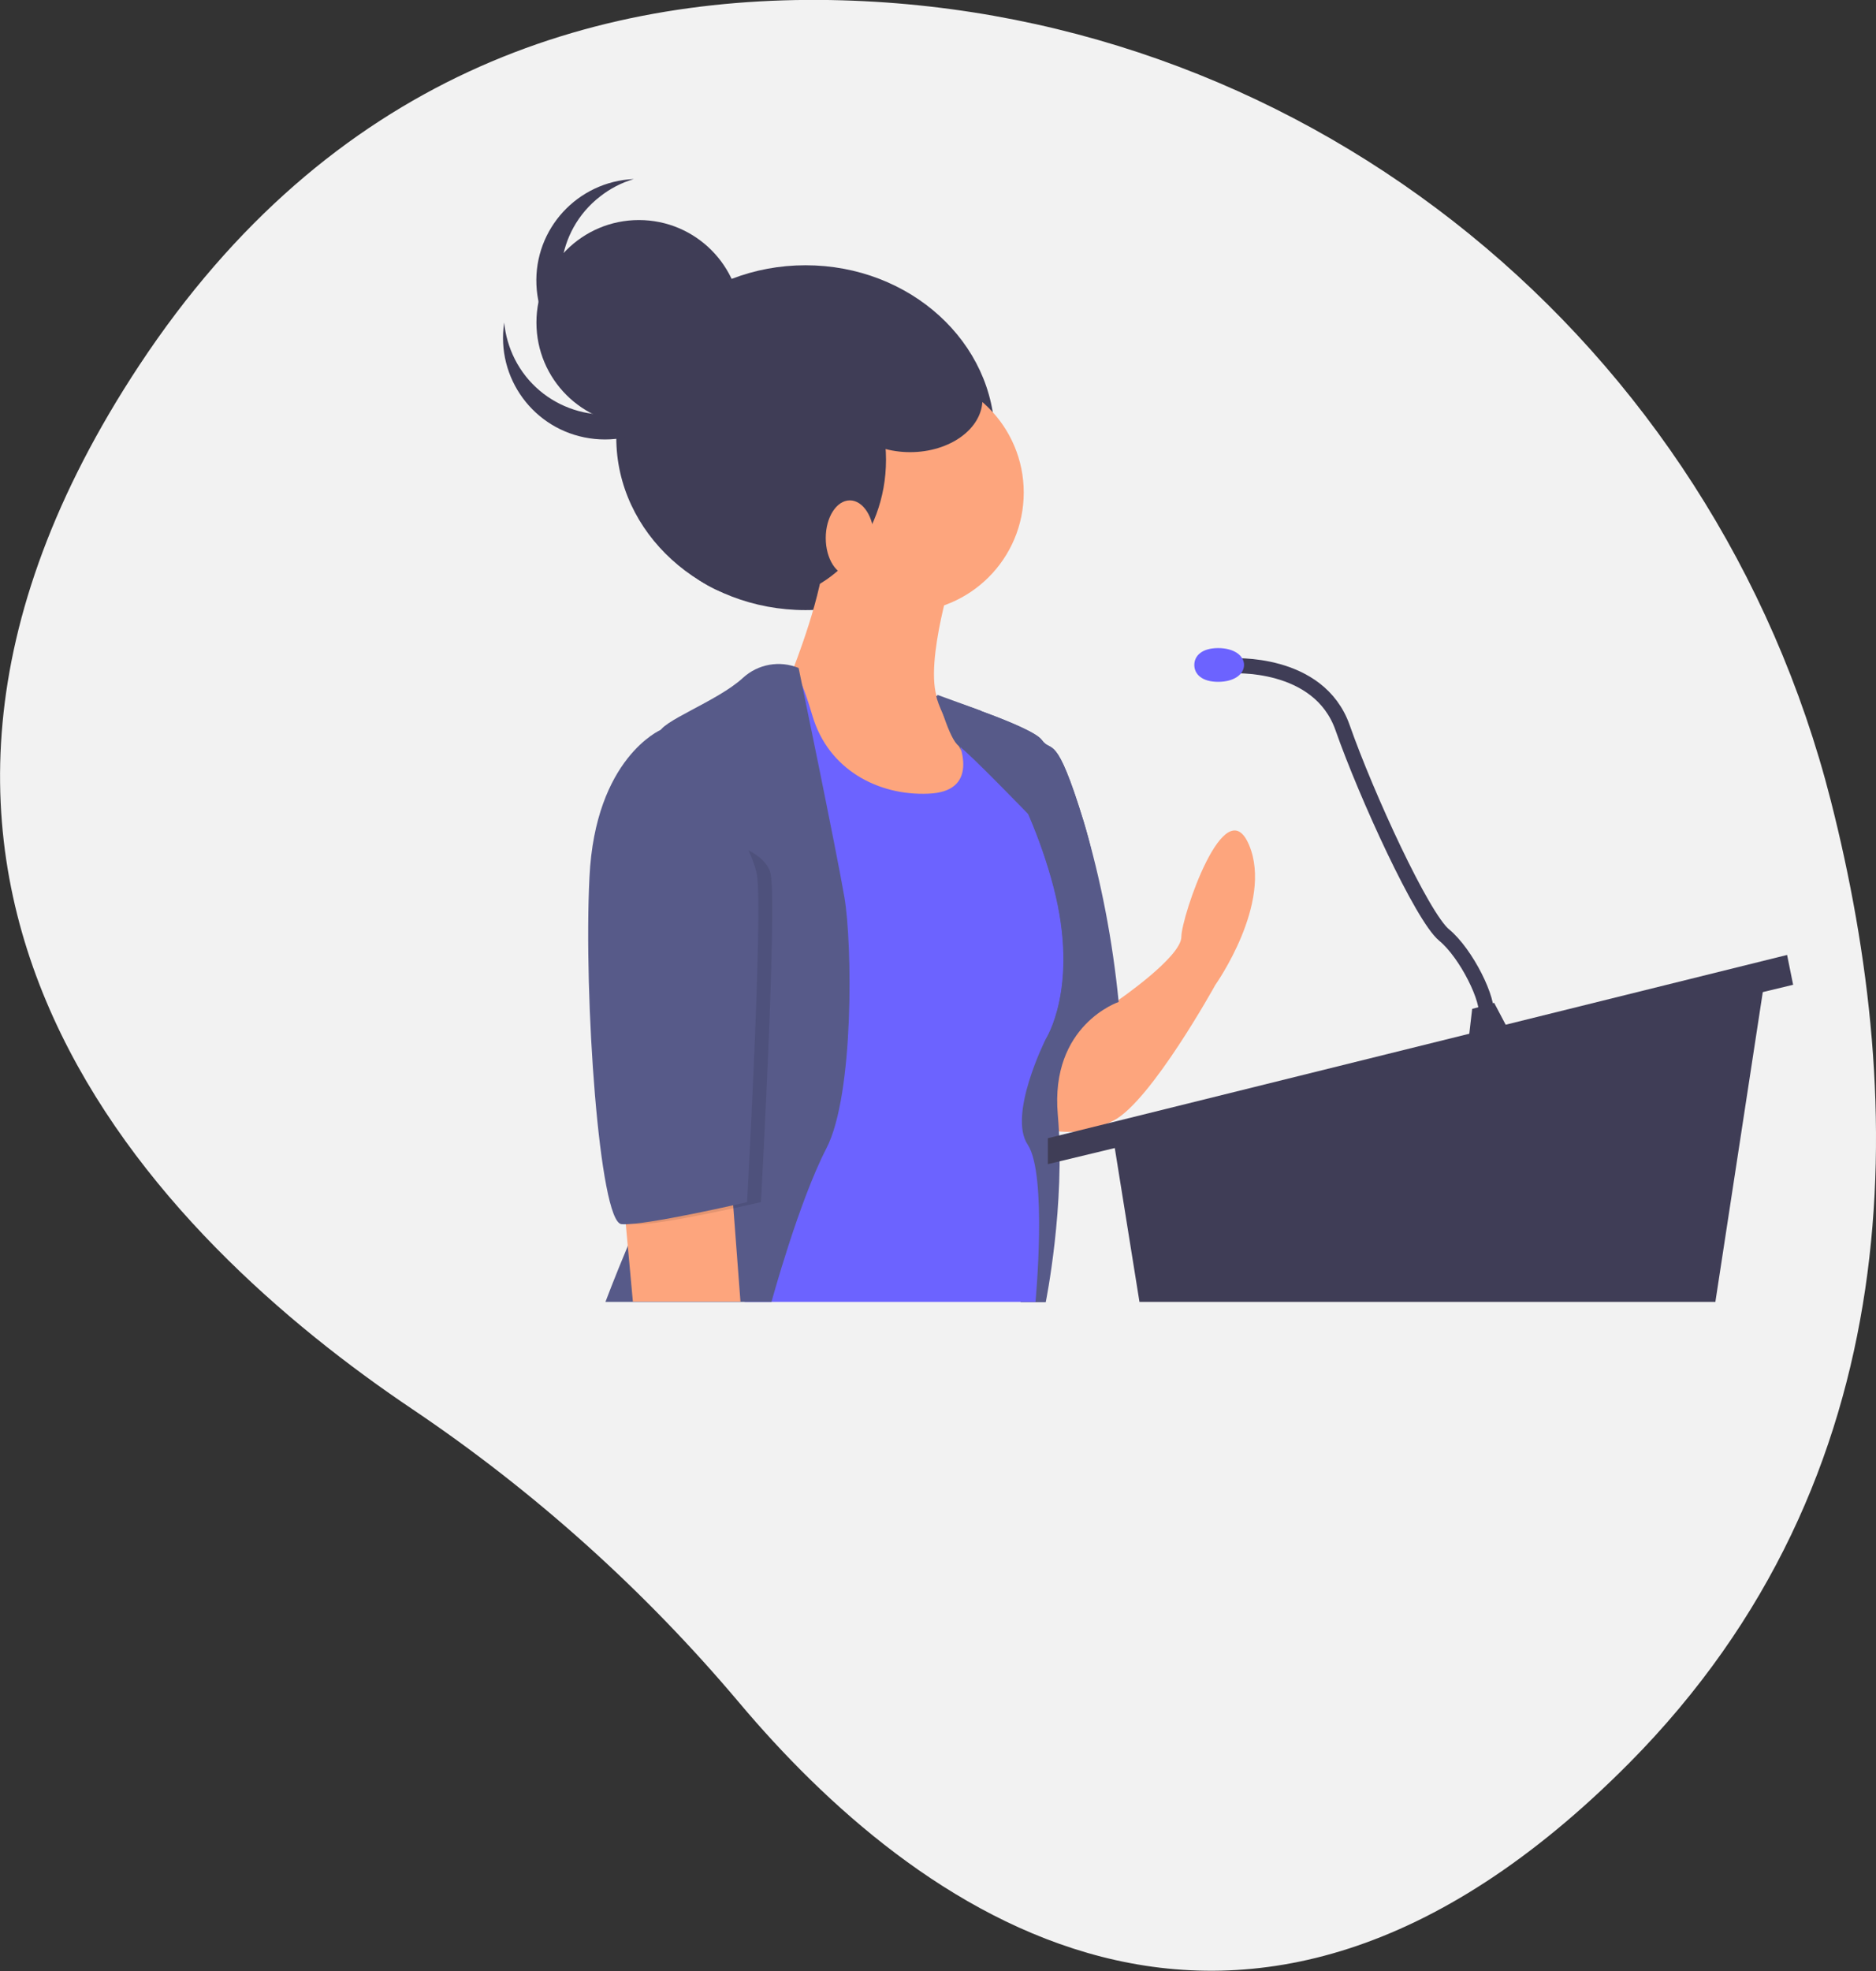
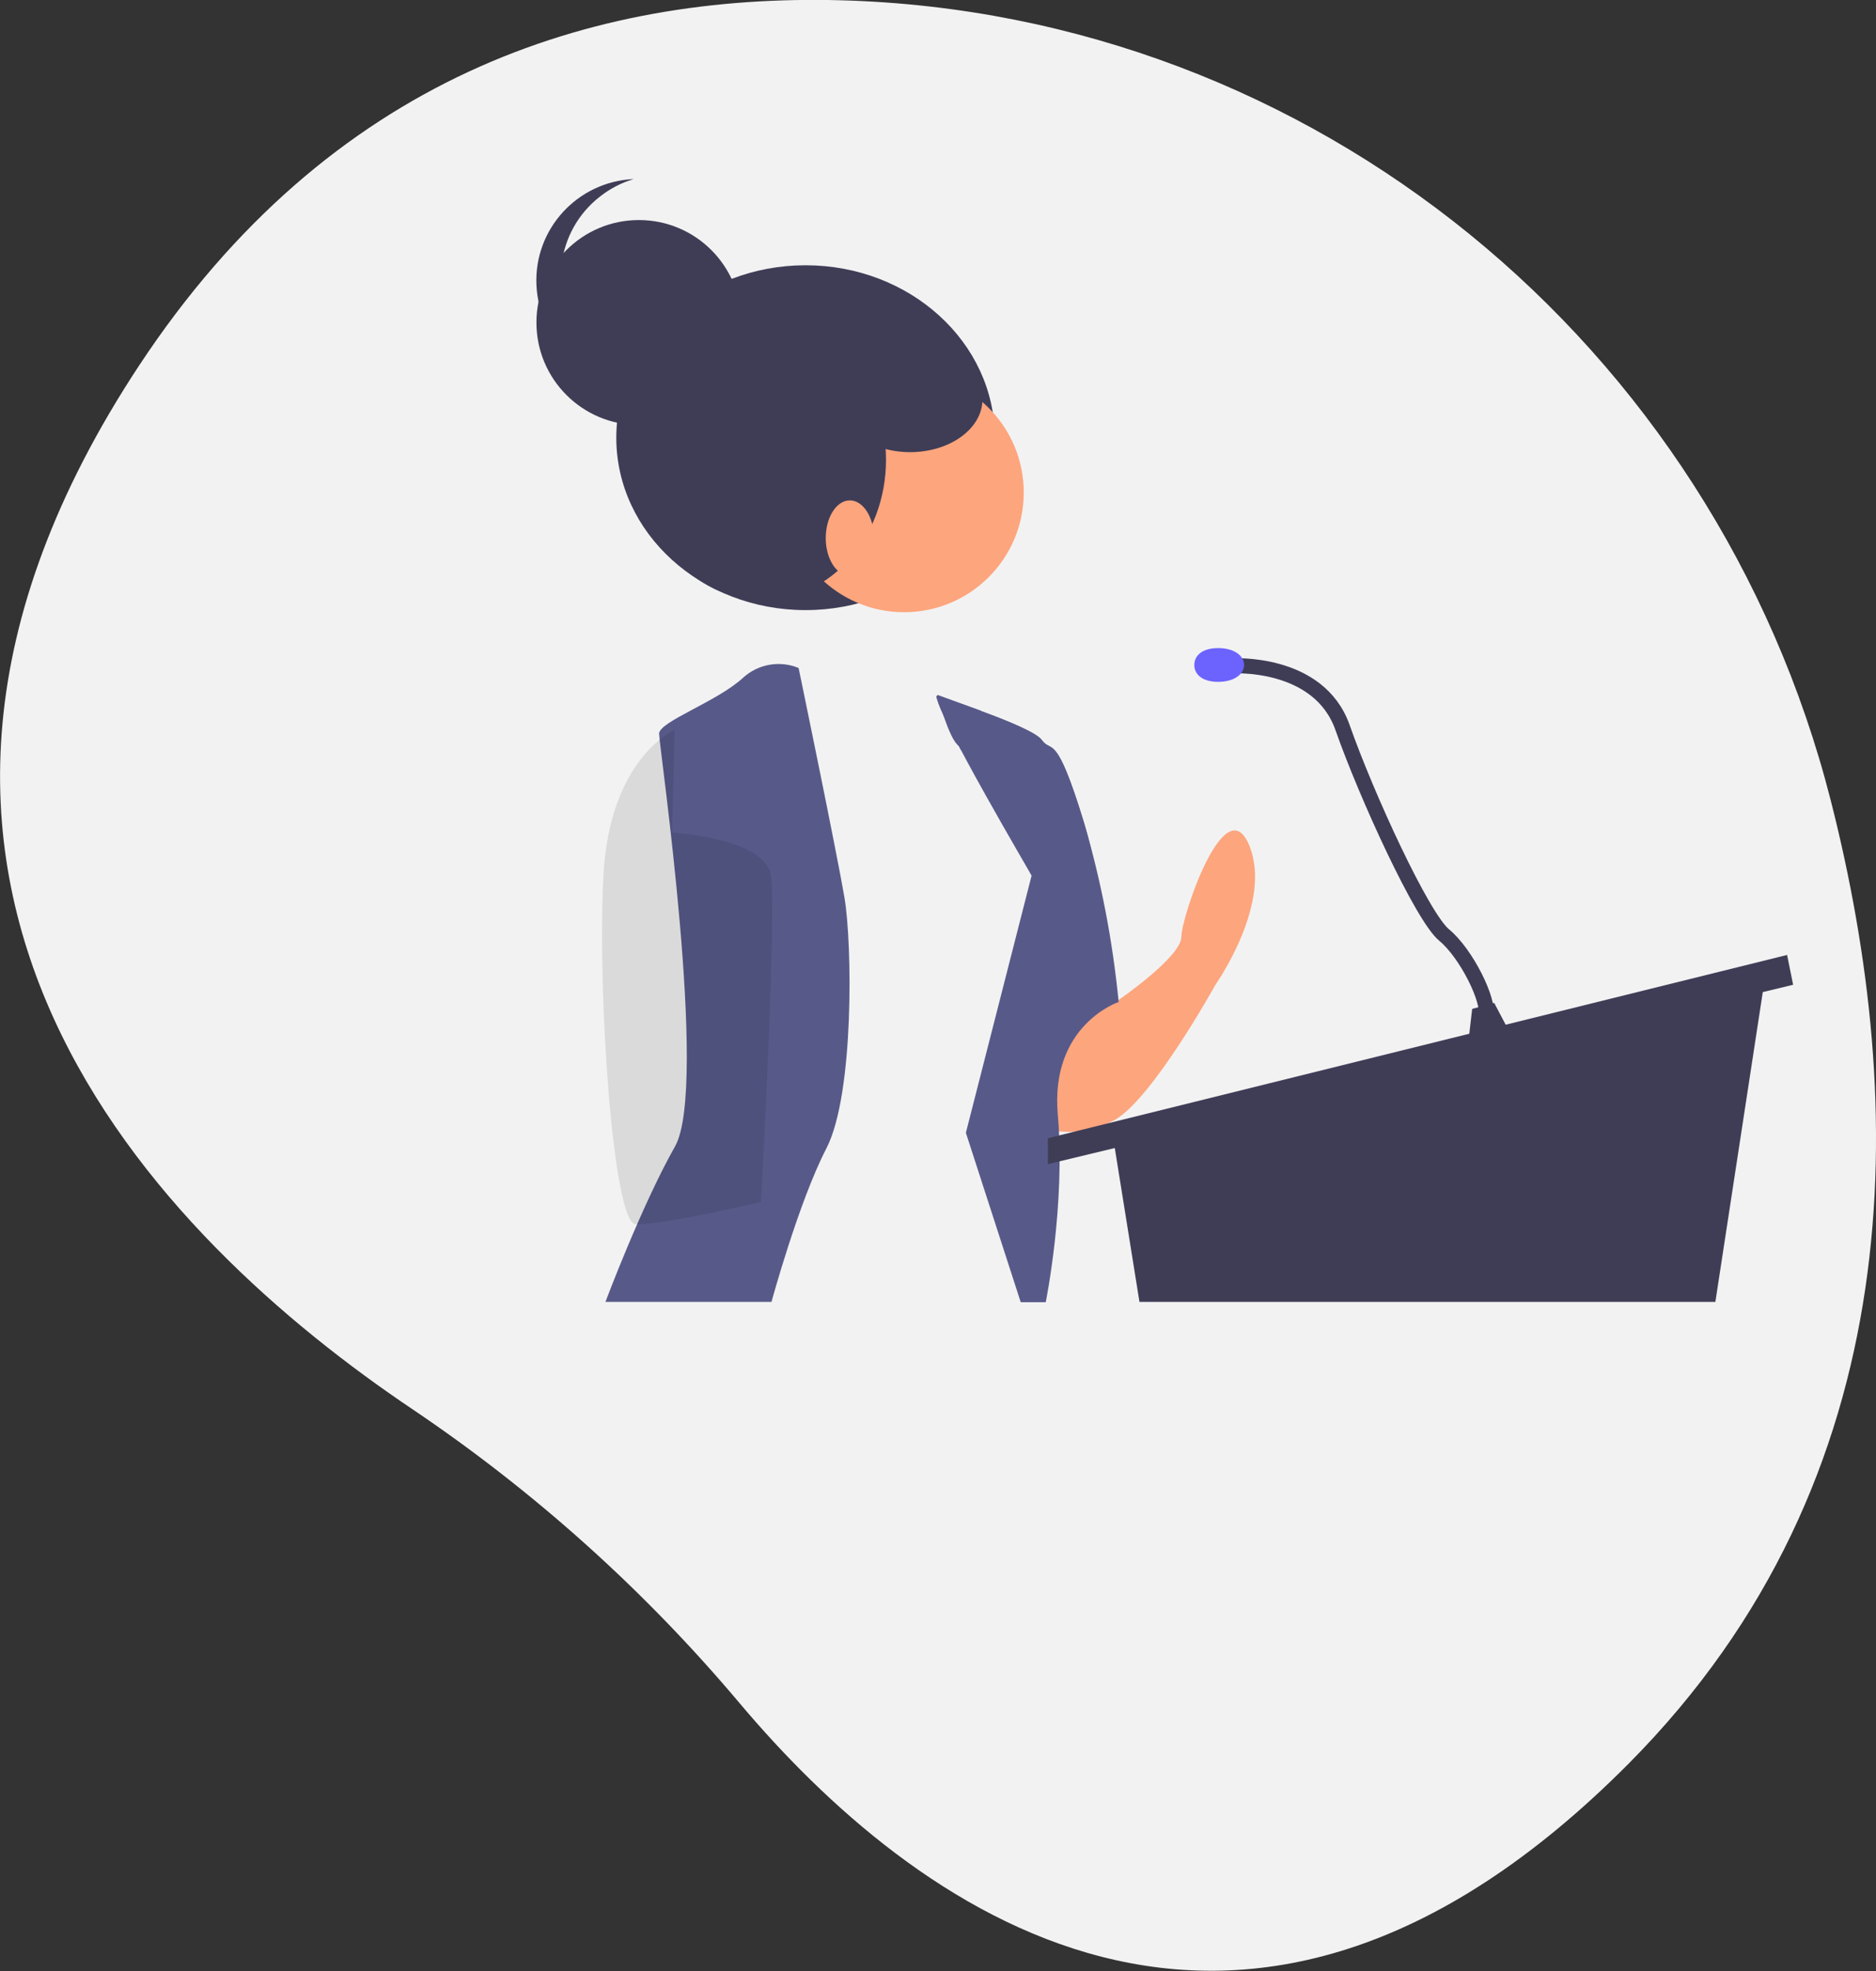
<svg xmlns="http://www.w3.org/2000/svg" version="1.1" id="Layer_1" x="0px" y="0px" viewBox="0 0 622.5 653.9" style="enable-background:new 0 0 622.5 653.9;" xml:space="preserve">
  <rect x="0" y="0" width="622.5" height="653.9" fill="#333333" stroke="none" />
  <style type="text/css">
	.st0{fill:#F2F2F2;}
	.st1{fill:#3F3D56;}
	.st2{fill:#FDA57D;}
	.st3{fill:#575A89;}
	.st4{fill:#6C63FF;}
	.st5{fill:none;stroke:#3F3D56;stroke-width:5;stroke-miterlimit:10;}
	.st6{opacity:0.1;enable-background:new    ;}
</style>
  <g id="Group_4" transform="translate(-153 -2378)">
    <path id="Path_125" class="st0" d="M760.5,2643.6c-38.6-151.6-171.8-261.1-328.2-265.5c-82.7-2.3-169.7,25.1-233.1,121.1   c-113.2,171.6,7,290.1,90.8,346.4c40.5,27.3,77,60.1,108.4,97.4c56.6,67.2,165.5,150.6,295.2,19.9   C787.6,2868.1,786.2,2744.6,760.5,2643.6z" />
    <path id="Path_105" class="st0" d="M731.5,2786.2l-3.2-40.1l-9.2,42.4c0,0,0.1,10.7,0.4,22.4h11.8   C731.7,2797.5,731.5,2786.2,731.5,2786.2z" />
    <path id="Path_106" class="st0" d="M565.8,2800.4c-0.9-3.7-1.5-7.6-1.9-11.4l-1.3-13.9c-0.5-3.8-1.1-7.1-1.7-10.1   c-4.1-21-8.3-21.8-8.3-21.8c-0.2,0.1-0.4,0.3-0.5,0.5c-0.5,0.5-1,0.9-1.4,1.5c-6.7,8.6-11.3,30.8-13.7,45.6c-1.3,8.2-2,14-2,14   s0.6,2.5,1.4,6.1h30.8C567,2807.4,566.6,2803.9,565.8,2800.4L565.8,2800.4z" />
    <ellipse id="Ellipse_16" class="st1" cx="420.3" cy="2523.2" rx="62.8" ry="57.2" />
    <path id="Path_108" class="st2" d="M523.8,2710L523.8,2710c0,0,21.2-14.5,21.2-21.2c0-6.6,14.5-49.6,22.5-30.4   s-11.2,46.3-11.2,46.3s-21.2,38.4-33.7,45c-12.6,6.6-23.1,2.6-23.1,2.6v-17.9l12.1-17.9C514.2,2712.5,518.8,2710,523.8,2710z" />
    <path id="Path_109" class="st3" d="M463.7,2608.8c0,0,31.7,10,35,14.7c3.3,4.6,4.6-3.3,13.9,27.1c5.8,19.5,9.6,39.6,11.6,59.8   c0,0-22.8,7.6-20.2,37.4c2.6,29.8-4,62.2-4,62.2h-8.3l-18.2-56.2l21.8-85.3C495.4,2668.4,464.3,2615.9,463.7,2608.8z" />
    <circle id="Ellipse_17" class="st2" cx="453" cy="2541.4" r="39.7" />
-     <path id="Path_110" class="st2" d="M468.3,2571.2c0,0-11.2,37-1.3,42.3s21.2,29.1,21.2,29.1l-17.2,19.2h-39.7l-17.9-19.8l-7.3-33.7   l9.9-7.9c0,0,10.6-26.5,10.6-40.3S468.3,2571.2,468.3,2571.2z" />
-     <path id="Path_111" class="st4" d="M471.6,2612.2c0,0-7.9-2-3.3,6c4.6,7.9,9.3,22.5-7.3,23.1c-16.5,0.7-33.1-7.9-38.4-25.8   s-7.3-16.5-9.3-15.9c-2,0.7-23.1,22.5-23.1,22.5l7.3,41l2.6,146.8h96.5c0,0,4-42.3-2.6-52.2s6-35,6-35s11.2-17.2,2.6-50.3   S474.9,2612.2,471.6,2612.2z" />
    <path id="Path_112" class="st3" d="M418,2599.6c-6.3-2.6-13.5-1.3-18.5,3.3c-8.6,7.9-27.8,14.5-27.8,18.5s16.5,117,5.3,136.9   c-11.2,19.8-23.1,51.6-23.1,51.6H409c0,0,9-33.1,18.2-50.9c9.3-17.9,8.6-68.1,6-83.3C430.6,2660.4,418,2599.6,418,2599.6z" />
-     <path id="Path_113" class="st2" d="M359.8,2774.8l3.2,35h35.7l-3.3-43.6L359.8,2774.8z" />
    <path id="Path_114" class="st1" d="M522.5,2756.3l8.6,53.6h191.1l16.5-107.8L522.5,2756.3z" />
    <path id="Path_115" class="st1" d="M746,2694.8l2,9.9l-247.3,59.5v-8.6L746,2694.8z" />
    <path id="Path_116" class="st1" d="M641.5,2712.7l-1.3,11.2l14.5-2l-5.9-11.2L641.5,2712.7z" />
    <path id="Path_117" class="st5" d="M561.5,2598.9c0,0,29.1-2,37,20.5c7.9,22.5,26.4,62.8,33.7,68.8c7.3,6,15.2,21.8,13.9,27.1" />
    <path id="Path_118" class="st4" d="M565.8,2598.6c0,3.1-3.3,5.6-8.6,5.6s-7.9-2.5-7.9-5.6c0-3.1,2.6-5.6,7.9-5.6   S565.8,2595.5,565.8,2598.6z" />
    <path id="Path_119" class="st3" d="M516.9,2701.8c0,0,5-20.8-4.3-51.2c-9.3-30.4-10.6-22.5-13.9-27.1c-3.3-4.6-35-14.7-35-14.7   c0.2,2.4,3.7,9.6,8.3,18.3c-0.8-3.1-2.1-6.1-3.7-8.9c-4.6-7.9,3.3-6,3.3-6c3.3,0,22.5,27.1,31.1,60.2c8.6,33.1-2.6,50.3-2.6,50.3   L516.9,2701.8z" />
    <path id="Path_120" class="st3" d="M464,2608.5c0,0,3.9,14.9,7.2,17c3.3,2.2,23.1,22.7,23.1,22.7l-2.6-16.6l-10.6-15.9l-2.8-2   L464,2608.5z" />
    <path id="Path_121" class="st6" d="M376,2654.2l0.9-34.1c0,0-21.8,9.3-23.7,48.9c-2,39.7,3.3,114.4,10.6,115.1   c7.3,0.7,41.7-7.3,41.7-7.3s5.3-95.9,3.3-108.4S376,2654.2,376,2654.2z" />
-     <path id="Path_122" class="st3" d="M377.7,2620.1h-5.4c0,0-21.8,9.3-23.7,48.9c-2,39.7,3.3,114.4,10.6,115.1   c7.3,0.7,41.7-7.3,41.7-7.3s5.3-95.9,3.3-108.4S377.7,2620.1,377.7,2620.1z" />
    <ellipse id="Ellipse_18" class="st1" cx="406" cy="2530.5" rx="41" ry="46.5" />
    <ellipse id="Ellipse_19" class="st2" cx="435" cy="2556.5" rx="8" ry="12.5" />
    <circle id="Ellipse_20" class="st1" cx="365" cy="2485" r="34" />
-     <path id="Path_123" class="st1" d="M369.1,2511.9c-16.6,8.4-36.9,1.8-45.3-14.8c-1.9-3.8-3.1-7.9-3.5-12.1   c-2.8,18.4,9.8,35.6,28.3,38.4s35.6-9.8,38.4-28.3c0.4-2.7,0.5-5.5,0.2-8.3C385.5,2497.7,378.8,2507,369.1,2511.9z" />
    <path id="Path_124" class="st1" d="M346.3,2490.5c-11.5-14.7-8.9-35.9,5.8-47.3c3.3-2.6,7.1-4.6,11.2-5.8   c-18.6,0.8-33.1,16.5-32.3,35.1s16.5,33.1,35.1,32.3c2.8-0.1,5.5-0.6,8.2-1.4C363.4,2503.8,353,2499,346.3,2490.5z" />
    <ellipse id="Ellipse_21" class="st1" cx="455" cy="2510.5" rx="24" ry="17.5" />
  </g>
</svg>